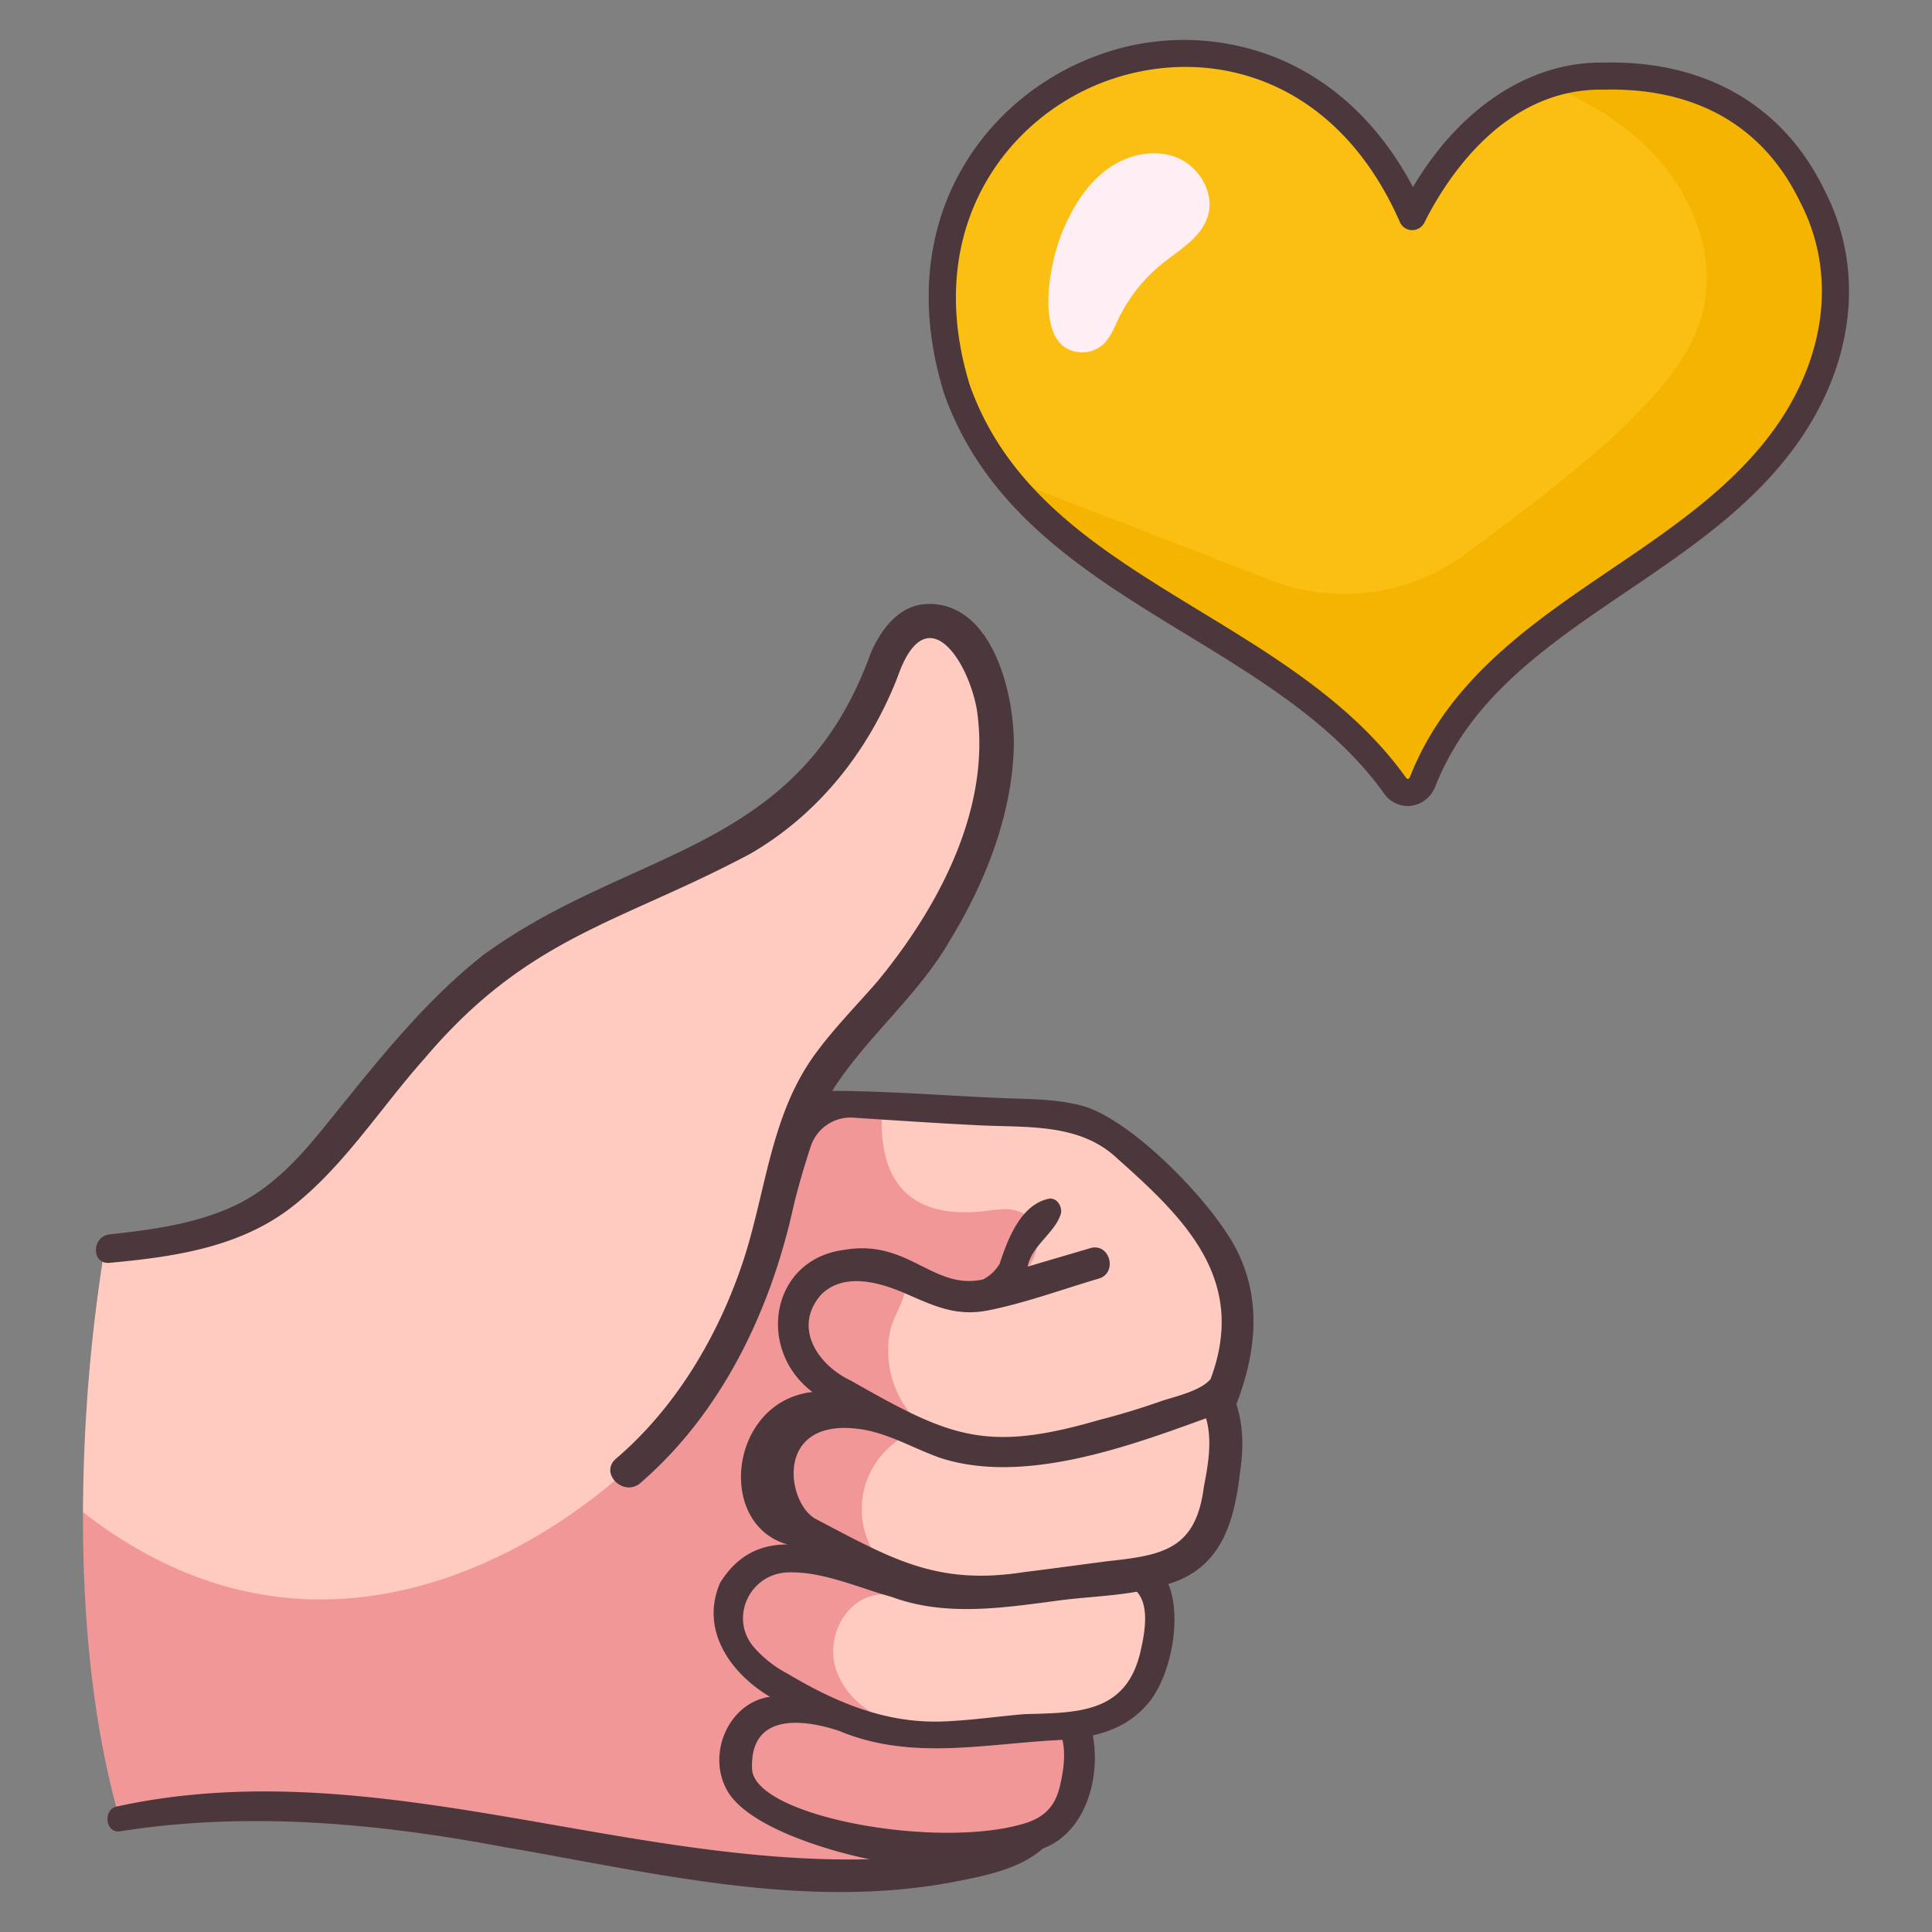
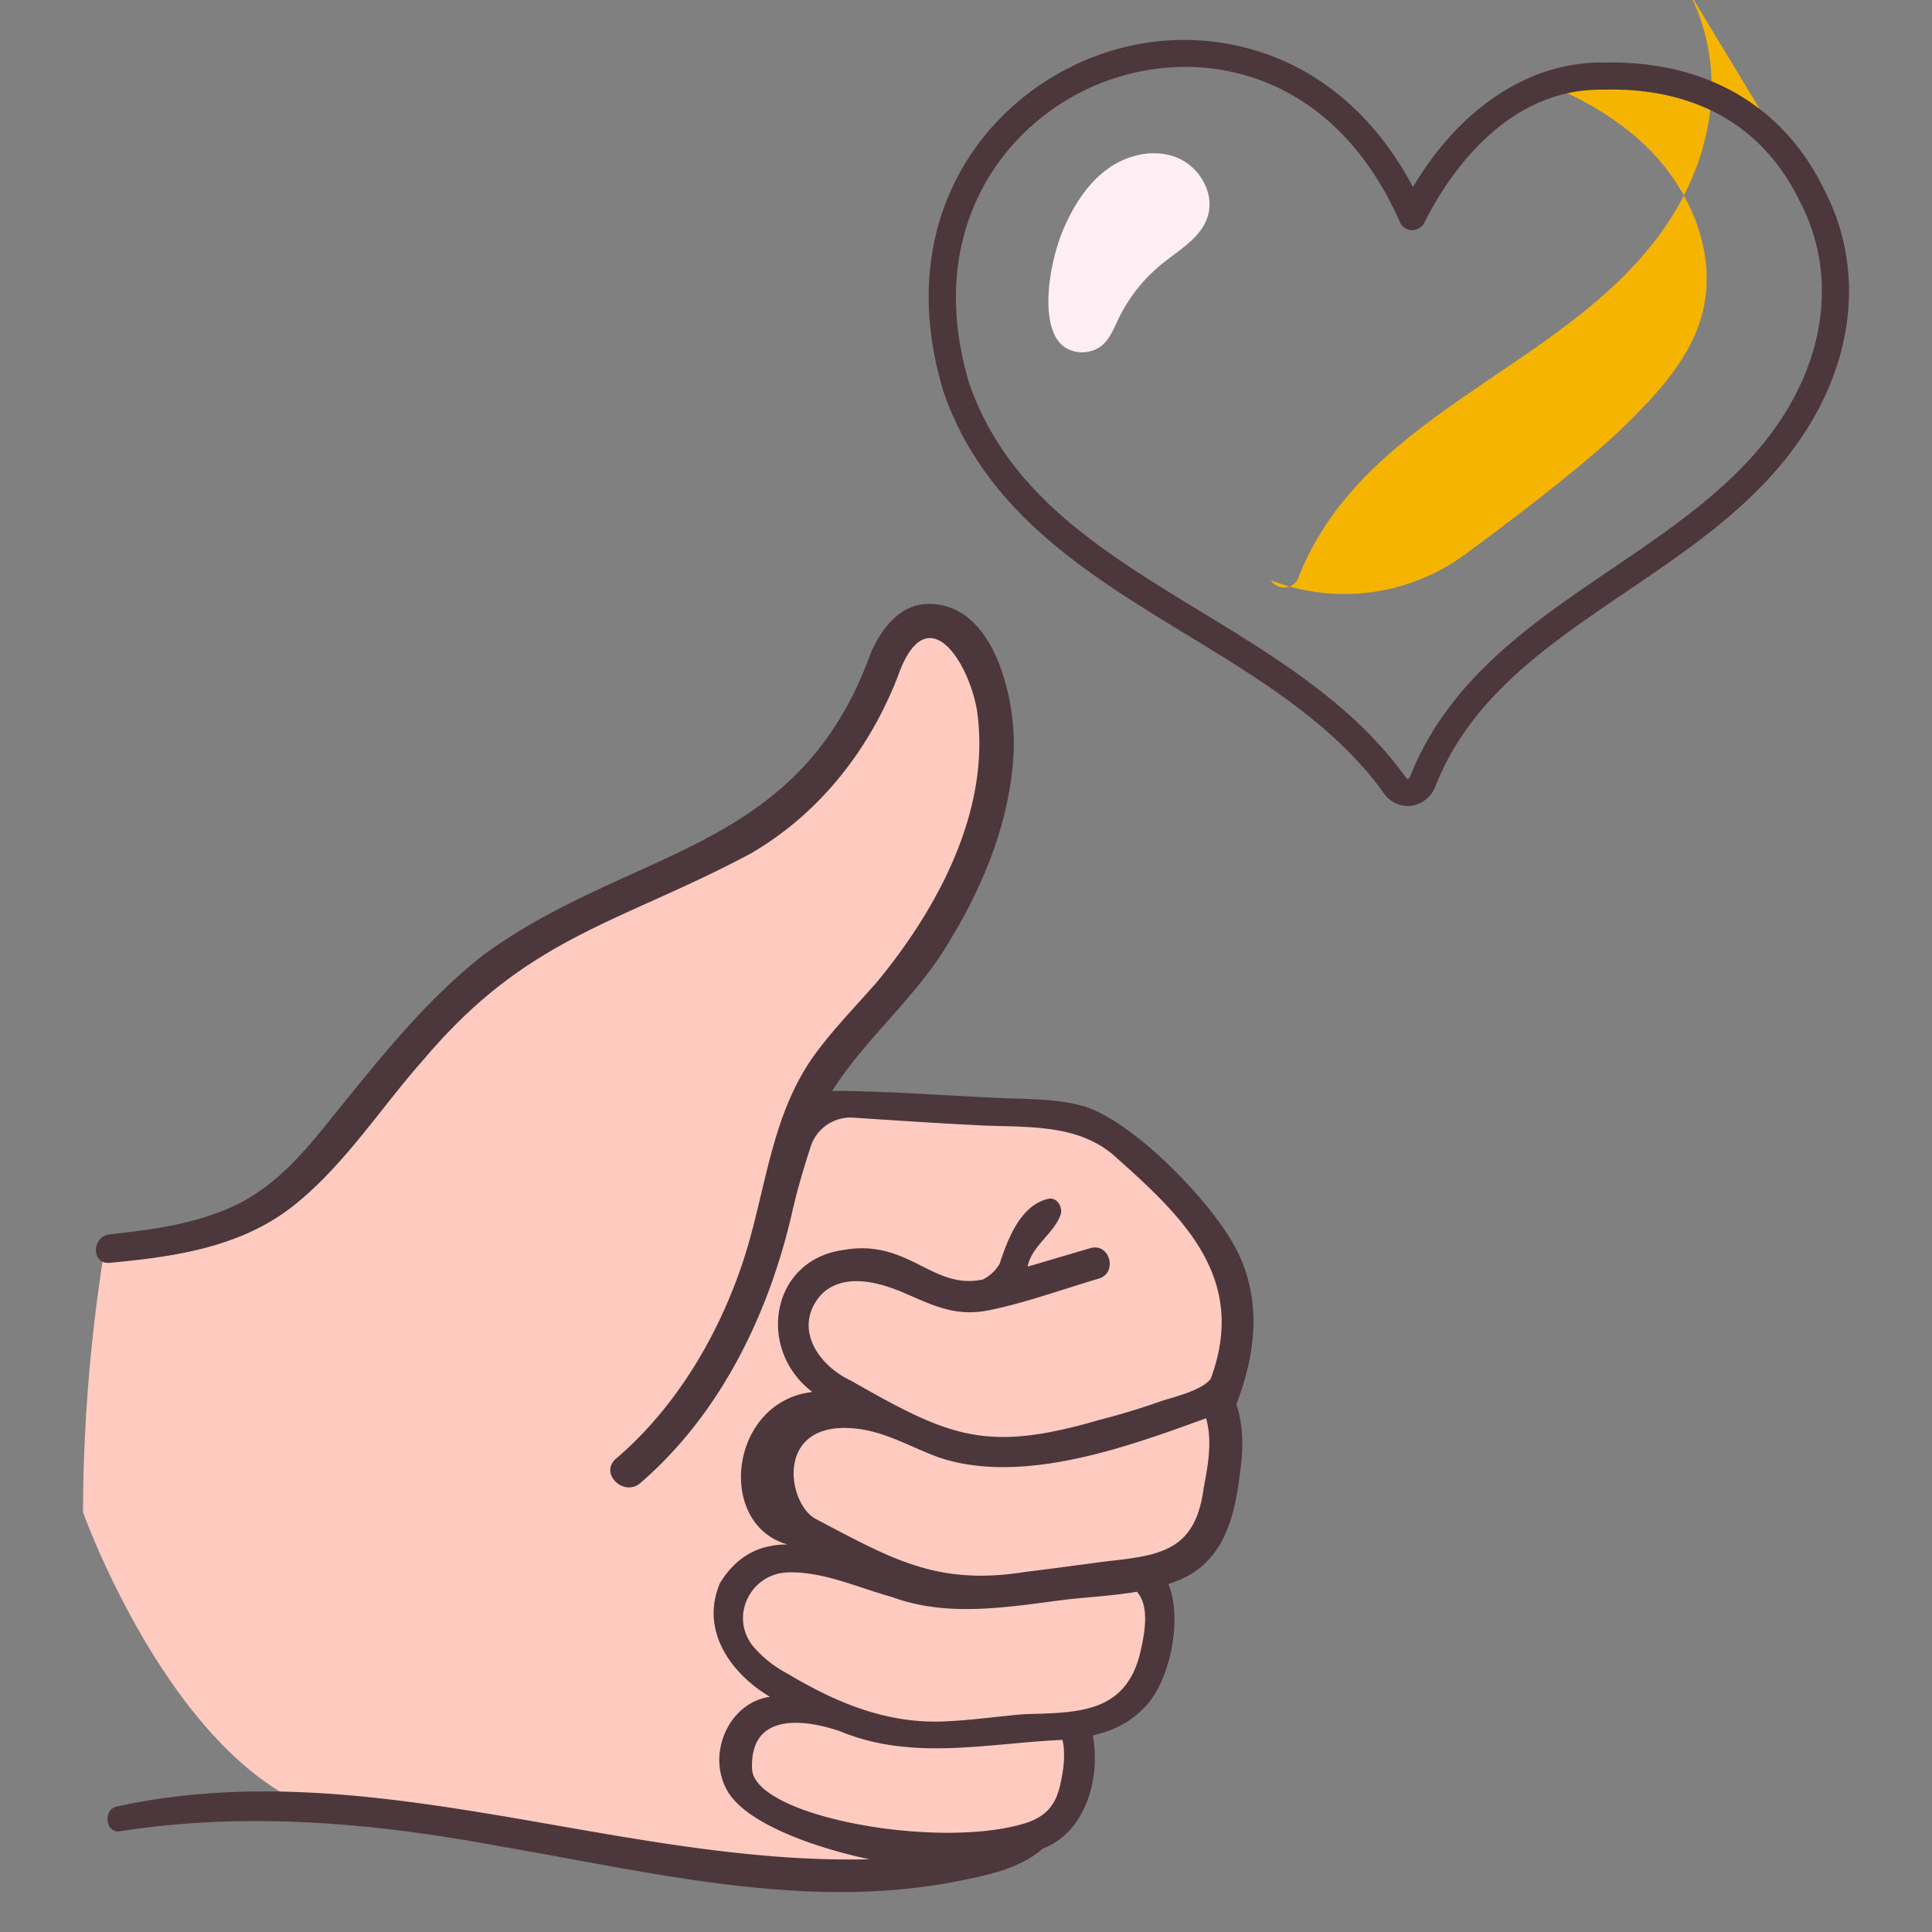
<svg xmlns="http://www.w3.org/2000/svg" id="icon" height="512" viewBox="0 0 500 500" width="512">
  <rect x="0" y="0" width="500" height="500" fill="#808080" stroke="none" />
  <path d="m27.1 322.98a436.168 436.168 0 0 0 -5.622 68.355s26.337 74.019 70.226 79.286 67.062 10.533 69.169 10.884 80.405 7.725 103.227-4.213 14.746-29.844 14.746-29.844 24.929 1.829 20.014-39.463c0 0 20.364-1.617 16.853-43.751 0 0 15.029-30.195-9.129-53.72s-39.675-22.12-39.675-22.12l-56.88-2.809 33-46.346s35.763-58.285-1.781-80.054c0 0-8.752.351-12.263 15.449s-34.409 43.187-34.409 43.187l-54.415 24.579-60.742 61.8s-25.631 21.064-52.319 18.78z" fill="#ffcac0" />
-   <path d="m283.089 447a20.735 20.735 0 0 0 -11.082-2.461c-11.312.517-21.892 4.793-33.406 3.248-9.258-1.242-19.34-6.514-22.317-16.016-2.675-8.539 3.038-19.272 12.65-19.142 2.461.033 4.142-3.4 2.122-5.121-12.308-10.484-10.173-29.206 4.295-36.536 1.844-.934 1.783-3.338.607-4.712a26.055 26.055 0 0 1 -5.83-20.478c.531-3.941 2.641-6.783 3.761-10.4.372-1.2.417-1.538.88-1.73.763-.317 2.366.451 2.366.451 5.585 1.984 9.955 3.562 16.023 2.23a21.484 21.484 0 0 0 13.367-8.946c2.877-4.515 3.238-11.208-2.407-13.678-2.41-1.055-5.012-.827-7.55-.507a41.7 41.7 0 0 1 -11.577.214c-14.8-2.267-17.5-14.632-16.7-26.924l-18.254-.9 7.09-9.957c-15.813 8.41-16.973 31.828-22.061 47.531-5.311 16.389-14.088 30.426-22.109 45.48-5.215 9.79-76.961 80.732-151.471 22.7-.105 24.633 1.983 52.657 9.133 78.233 0 0 17.2-4.214 61.093 1.053s67.062 10.533 69.169 10.884 80.405 7.725 103.227-4.213 14.746-29.844 14.746-29.844a15.568 15.568 0 0 0 4.235-.459z" fill="#f29797" />
  <path d="m320.473 324.37c-5.671-12.2-27.678-35.065-40.825-38.3-6.7-1.732-13.828-1.605-20.69-1.9-14.476-.626-29.077-1.81-43.586-1.857 8.891-13.991 22.287-24.632 30.575-39.126 8.956-14.656 15.8-31.914 16.408-49.243.457-12.982-4.957-37.81-22.058-37.645-7.371.07-12.017 6.236-14.812 12.361-18.811 52.569-61.854 50.267-100.58 78.625-16 12.665-28.424 28.923-41.2 44.655-6.592 8.12-13.719 15.821-23.375 20.272-9.99 4.605-21.152 6.052-31.978 7.251-4.631.513-4.749 7.8 0 7.36 16.78-1.561 33.965-3.992 47.579-14.767 13.27-10.5 22.7-25.524 33.9-38.069 26.845-31.753 50.582-35.031 84.355-53.039 17.757-10.29 30.68-26.706 38.1-45.722 7.33-21.048 18.118-4.622 20.491 8.227 3.928 25.625-9.871 51.341-25.7 70.543-5.484 6.335-11.415 12.279-16.33 19.09-11.478 15.9-12.523 35.733-18.59 53.807-6.4 19.073-17.347 37.479-32.744 50.623-4.365 3.728 1.96 10 6.3 6.3 20.991-18.108 33.585-44.376 39.526-71.1 1.1-4.746 2.8-10.605 4.587-16.042a10.838 10.838 0 0 1 11.026-7.428c8.979.605 23.179 1.532 31.309 1.914 12.816.778 27.074-.86 37.1 8.759 17.849 15.817 33.546 31.556 24.037 56.985-2.627 3.168-9.818 4.666-12.879 5.743q-7.949 2.794-16.12 4.883c-29.236 8.5-38.59 4.3-64.07-10.215-8.875-4.151-15.113-14.113-7.583-22.4 5.732-5.545 14.678-3.163 21.246-.343 7.694 3.305 13.371 6.255 21.978 4.53 9.6-1.925 19.075-5.435 28.458-8.19 5.04-1.48 2.894-9.379-2.175-7.887l-16.208 4.775c1.078-5.487 7.04-8.66 8.6-13.662.444-1.75-.915-4.186-3-3.931-7.328 1.445-10.712 10.386-12.832 16.835a10.548 10.548 0 0 1 -4.314 4.077c-12.982 2.861-19.272-10.54-35.939-7.654-19.146 2.485-22.733 25.878-8.2 36.783-21.493 2.432-25.055 34.231-6.448 39.462-7.066-.034-13.064 2.809-17.463 9.953-5.209 12.145 2.612 23.326 12.919 29.473-10.58 1.431-16.577 14.817-10.974 24.417 5.4 9.247 25.709 15.371 36.744 17.621-65.219 1.588-129.729-27.945-194.93-13.621-3.472.849-2.836 6.893.866 6.4 33-5.221 66.352-2.157 99.012 3.974 38.5 6.581 78.153 16.574 117.236 9.04 7.714-1.527 16.61-3.216 22.651-8.552 11-4.133 15.01-18.072 12.958-29.3 5.581-1.279 10.7-3.736 14.778-8.877 5.586-7.194 8.286-21.887 4.755-30.3 13.7-4.095 17.038-15.971 18.536-28.711.92-6.2.947-12.044-.922-17.816 4.934-12.822 6.585-26.349.495-39.041zm-46.067 137.442c-1.136 5.106-3.442 8.033-8.431 9.826-22.109 7.326-70.809-1.362-71.337-13.836-.607-14.335 12.781-13.12 22.629-9.807 18.794 7.827 38.092 3.169 57.7 2.277.843 3.776.283 7.749-.561 11.54zm20.666-34.037c-3.824 15.883-16.642 15.436-30.077 15.854-7.059.6-14.086 1.646-21.173 1.887-14.649.5-27.577-4.945-39.963-12.352a30.109 30.109 0 0 1 -8.9-7.039c-6.21-7.545-.914-18.8 8.85-19.185 9.042-.355 18.43 4.006 26.965 6.341 14.132 5.25 29.31 2.749 43.942.839 5.751-.751 12.769-1.025 19.508-2.181 3.469 3.861 1.908 11.267.848 15.836zm16.484-42.975c-2.062 16.256-10.666 17.707-25.03 19.25-7.116.933-14.228 1.907-21.351 2.789-22.559 3.537-34.135-3.249-54.005-13.706-7.654-4.028-10.869-26.092 10.926-23.345 7.609.959 14.017 4.958 21.2 7.5 21.452 7 48.393-2.788 68.833-10.244 1.647 5.736.552 11.983-.573 17.756z" fill="#4c373c" />
-   <path d="m468.957 50.615c-10.539-21.681-30.28-31.51-53.881-30.911-22.819-.417-39.994 17.108-49.581 36.364-34.837-79.286-143.03-36.916-117.836 44.7 18.521 52.11 83.09 60.3 113.313 102.453a4.007 4.007 0 0 0 7.211-.942c17.576-44.466 73.081-54.567 97.128-94.128 10.754-17.688 13.436-38.772 3.646-57.536z" fill="#fbbe13" />
-   <path d="m468.957 50.615c-10.539-21.681-30.28-31.51-53.881-30.911a42.541 42.541 0 0 0 -14.363 2.21c9.081 3.824 17.623 8.715 24.773 15.44 11.868 11.165 19.229 28.318 15 44.053-3.064 11.4-11.526 20.446-19.945 28.713-9.612 9.438-26.985 22.774-41.369 33.348a52.7 52.7 0 0 1 -50.261 6.709c-17.04-6.6-38.391-14.871-51.645-19.986-6.035-2.329-11.614-4.5-16.931-6.775 26.346 33.1 75.431 44.645 100.64 79.809a4.007 4.007 0 0 0 7.211-.942c17.576-44.466 73.081-54.568 97.128-94.128 10.751-17.692 13.433-38.776 3.643-57.54z" fill="#F4B400" />
+   <path d="m468.957 50.615c-10.539-21.681-30.28-31.51-53.881-30.911a42.541 42.541 0 0 0 -14.363 2.21c9.081 3.824 17.623 8.715 24.773 15.44 11.868 11.165 19.229 28.318 15 44.053-3.064 11.4-11.526 20.446-19.945 28.713-9.612 9.438-26.985 22.774-41.369 33.348a52.7 52.7 0 0 1 -50.261 6.709a4.007 4.007 0 0 0 7.211-.942c17.576-44.466 73.081-54.568 97.128-94.128 10.751-17.692 13.433-38.776 3.643-57.54z" fill="#F4B400" />
  <path d="m364.322 208.6a7.582 7.582 0 0 1 -6.215-3.362c-12.642-17.633-32.124-29.5-50.965-40.974-25.5-15.528-51.858-31.584-62.781-62.317-.016-.046-.031-.093-.046-.14-13.815-44.77 10.627-76.614 39.185-87.257a64.342 64.342 0 0 1 47.01.477c14.71 6.035 26.766 17.507 35.167 33.381 12.223-20.608 30.323-32.525 49.385-32.208 26.168-.625 46.4 11.02 57.022 32.838 9.75 18.729 8.373 40.935-3.782 60.932-11.412 18.774-29.61 31.108-47.209 43.036-20.842 14.126-40.528 27.469-49.655 50.56a7.787 7.787 0 0 1 -6.249 4.977 7.251 7.251 0 0 1 -.867.057zm-113.34-108.931c10.1 28.348 34.245 43.048 59.8 58.614 19.44 11.84 39.541 24.082 53.033 42.9.107.151.335.433.551.409.164-.02.4-.187.561-.6 9.922-25.1 31.434-39.681 52.238-53.782 16.978-11.507 34.534-23.406 45.154-40.877 10.862-17.869 12.15-37.589 3.534-54.1l-.044-.088c-12-24.68-34.168-29.368-50.645-28.943-.052 0-.1 0-.153 0-.253 0-.507-.007-.757-.007-25.692 0-40.445 24.023-45.627 34.431a3.569 3.569 0 0 1 -3.217 1.939 3.5 3.5 0 0 1 -3.12-2.091c-16.905-38.474-50.525-45.988-76.343-36.364-25.562 9.525-47.395 38.171-34.965 78.559z" fill="#4c373c" />
  <path d="m304.624 40.8c-5.841-2.386-12.779-.817-17.9 2.866s-8.647 9.207-11.218 14.969c-4.472 10.022-7.121 28.679 1.41 31.929a8.293 8.293 0 0 0 8.32-1.192c2.042-1.779 3.047-4.427 4.224-6.866a41.666 41.666 0 0 1 11.331-14.271c4.46-3.6 9.993-6.695 11.748-12.149 1.931-6.006-2.074-12.9-7.915-15.286z" fill="#ffeef3" />
</svg>